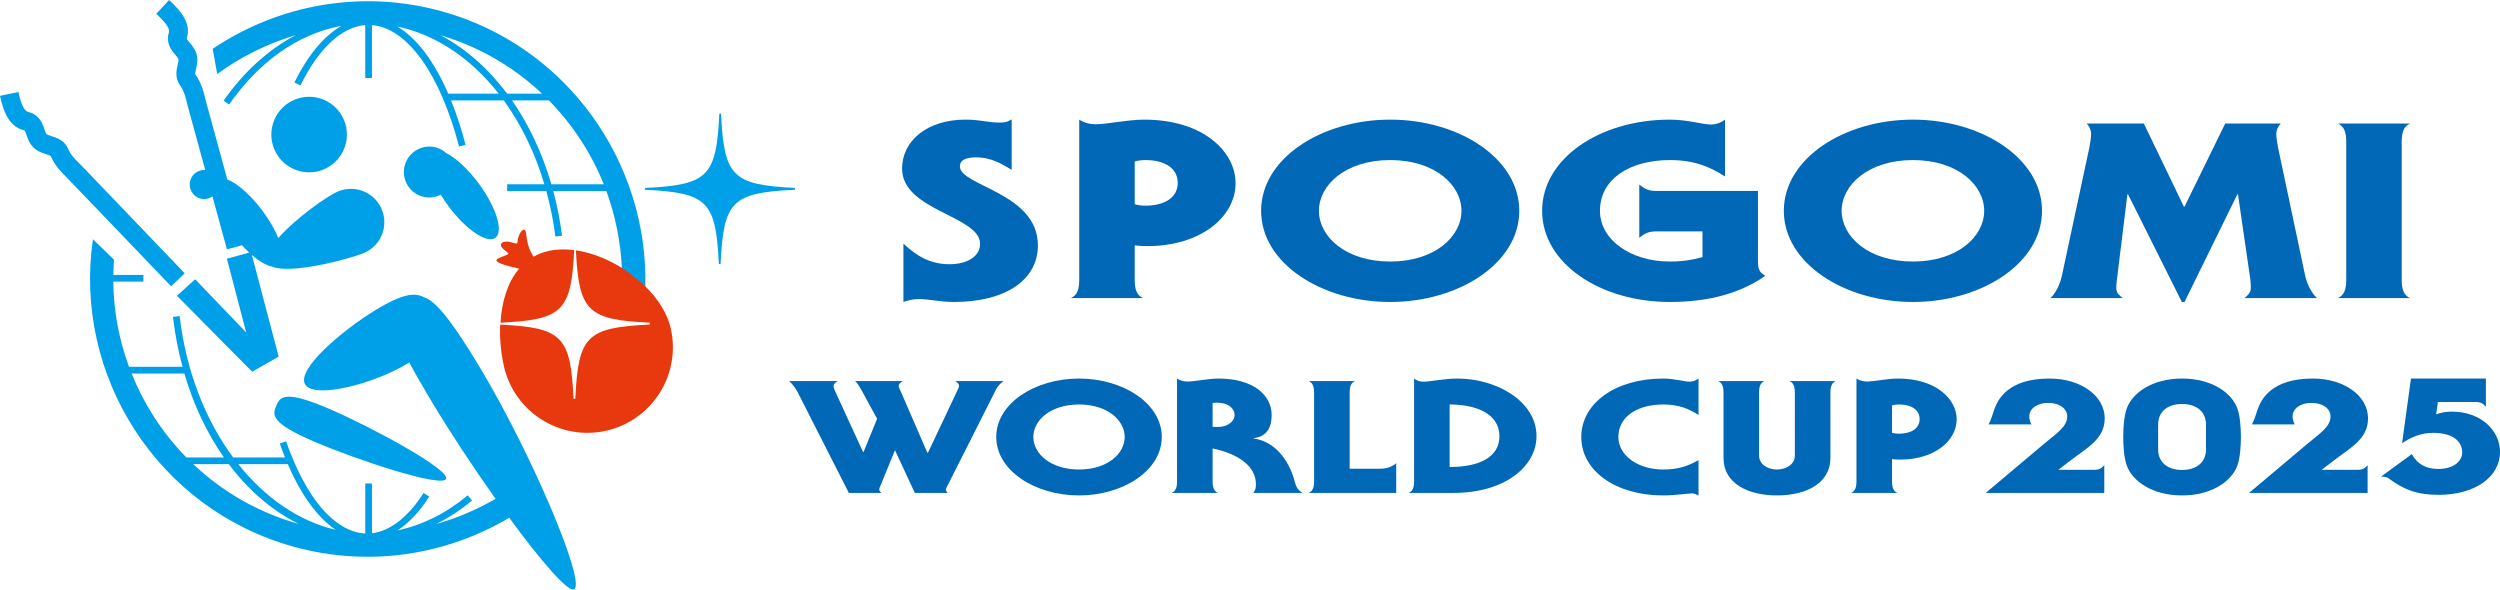
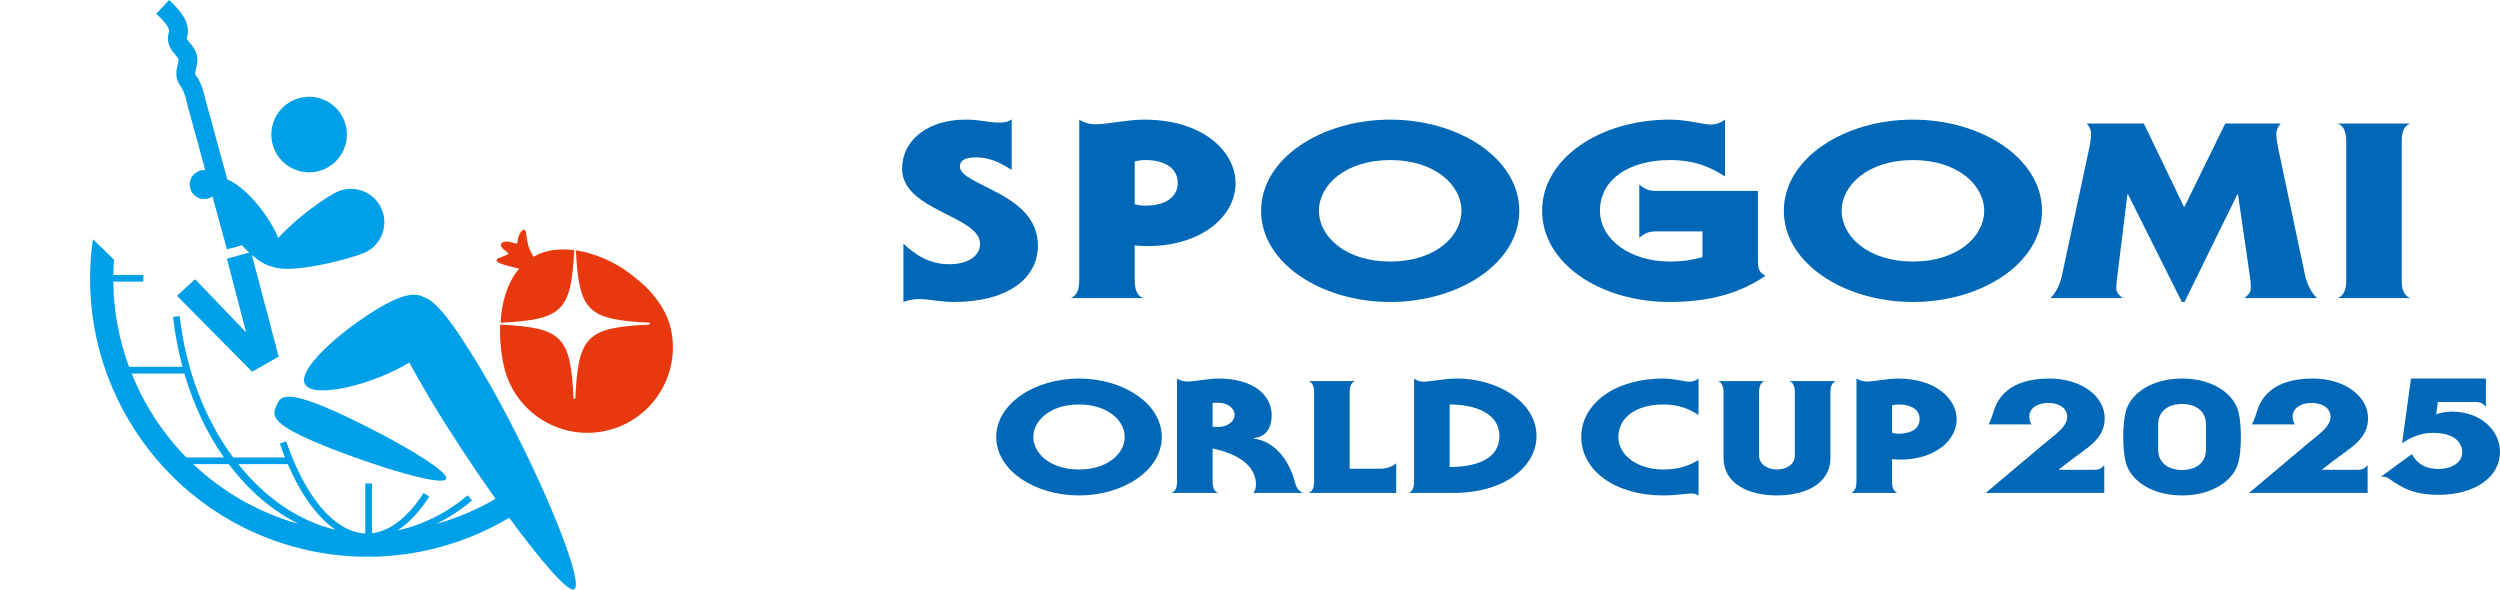
<svg xmlns="http://www.w3.org/2000/svg" id="_レイヤー_2" width="91.912mm" height="21.675mm" viewBox="0 0 260.538 61.441">
  <defs>
    <style>.cls-1{fill:#0068b7;}.cls-2{fill:#00a0e9;}.cls-3{fill:#e8380d;}</style>
  </defs>
  <g id="_レイヤー_1-2">
    <path class="cls-2" d="M35.836,15.573c.855-2-.072-4.314-2.072-5.169-1.999-.856-4.313.072-5.169,2.071-.855,2,.072,4.314,2.072,5.169,1.999.856,4.314-.072,5.169-2.071" />
-     <path class="cls-2" d="M46.497,15.949c-.207-.183-.437-.345-.705-.46-1.349-.577-2.91.049-3.487,1.397-.577,1.349.049,2.91,1.398,3.486.749.321,1.558.259,2.233-.08.236.387.496.779.786,1.171,1.837,2.479,4.034,3.964,4.908,3.317.874-.648.093-3.182-1.744-5.661-1.123-1.517-2.381-2.658-3.389-3.17" />
    <path class="cls-2" d="M44.144,30.964c-.93-.53-2.333-.279-4.933,1.302-3.673,2.233-8.34,6.267-7.407,7.801.933,1.535,7.112-.012,10.785-2.245.026-.016.047-.031.072-.047.556,1.055,1.266,2.309,2.167,3.815,2.014,3.368,4.471,7.091,6.814,10.394-1.939,1.128-4.017,2.015-6.187,2.626,1.3-.643,2.553-1.459,3.739-2.45l-.449-.538c-2.241,1.874-4.728,3.102-7.315,3.654,1.186-.779,2.319-1.967,3.303-3.526l-.592-.374c-1.571,2.492-3.506,3.984-5.376,4.197v-5.19h-.7v5.209c-.054-.001-.108-.002-.162-.003-3.113-.278-6.041-3.734-8.085-9.594l-.661.231c.175.501.358.979.546,1.446h-5.406c-2.888-3.907-4.912-9.005-5.573-14.728l-.696.08c.209,1.807.547,3.545.994,5.205h-5.575c-1.038-2.811-1.607-5.811-1.639-8.88h3.136v-.7h-3.129c.008-.527.027-1.056.067-1.586l-2.198-2.131c-2.067,14.213,6.731,28.121,20.927,32.045,7.885,2.18,15.919.855,22.457-3.018,3.321,4.527,6.158,7.819,6.773,7.454,1.231-.731-4.392-14.03-9.765-23.015-3.226-5.394-4.831-7.117-5.932-7.435M29.993,48.371c1.398,3.241,3.113,5.579,4.991,6.847-3.845-.907-7.363-3.341-10.153-6.847h5.162ZM19.215,38.929c.961,3.291,2.371,6.243,4.122,8.743h-3.915c-2.462-2.513-4.396-5.493-5.701-8.743h5.494ZM20.138,48.371h3.707c2.055,2.732,4.536,4.869,7.296,6.234-4.262-1.199-7.988-3.382-11.003-6.234" />
    <path class="cls-2" d="M28.789,42.29c-.408.953-.604,1.784,3.976,3.743,4.581,1.96,13.317,4.824,13.725,3.87.407-.953-7.667-5.362-12.248-7.322-4.58-1.959-5.045-1.244-5.453-.291" />
-     <path class="cls-2" d="M75.146,11.849h-.181c-.309,6.556-1.175,7.422-7.733,7.733l-.05.194c6.558.311,7.424,1.177,7.733,7.733h.181c.309-6.556,1.175-7.422,7.733-7.733l.05-.194c-6.558-.311-7.424-1.177-7.733-7.733" />
-     <path class="cls-2" d="M19.25,28.48l-10.759-11.226c-.067-.069-.143-.143-.225-.222-.389-.378-.872-.849-1.154-1.5-.4-.922-1.205-1.176-1.738-1.343-.306-.096-.496-.161-.556-.259-.071-.115-.132-.293-.196-.481-.191-.558-.51-1.491-1.651-1.772-.277-.068-.688-.359-1.053-2.093l-1.918.404c.308,1.461.871,3.191,2.503,3.593.069.017.101.024.264.502.092.269.196.574.383.876.447.726,1.163.951,1.636,1.1.394.123.492.171.528.252.435,1.006,1.127,1.679,1.584,2.125l10.937,11.4,1.415-1.356Z" />
    <path class="cls-2" d="M17.599,3.387c-.345,1.123.292,1.876.672,2.327.129.152.25.295.312.415.053.101.011.298-.063.61-.131.543-.327,1.364.259,2.181.413.576.569,1.233.693,1.761.027.111.051.214.078.318l1.84,6.722c-.704-.05-1.369.4-1.564,1.107-.223.805.249,1.639,1.055,1.862.45.125.905.026,1.261-.22l1.509,5.516,1.563-.428c.253.277.507.534.759.767l-2.326.636,2.01,7.69-5.321-5.552-1.893,1.725,7.834,7.913,2.765-1.568-2.793-10.599c.803.693,1.56,1.128,2.143,1.22,1.937.816,7.915-.773,9.478-1.399,1.784-.715,2.65-2.741,1.936-4.525-.715-1.784-2.741-2.65-4.525-1.936-1.2.481-4.476,2.838-6.275,4.872-.36-.866-.912-1.837-1.626-2.801-1.239-1.673-2.642-2.89-3.692-3.307l-2.244-8.2-.064-.265c-.147-.621-.369-1.561-1.009-2.452-.052-.072-.041-.181.055-.582.115-.483.29-1.212-.103-1.969-.164-.315-.372-.561-.555-.778-.326-.386-.317-.417-.296-.485.473-1.538-.61-2.813-1.851-3.963l-1.332,1.439c1.332,1.233,1.385,1.702,1.31,1.948" />
    <path class="cls-3" d="M52.015,26.881c-.887.389.545.764,2.085,1.12-1.219,1.431-1.816,3.473-1.94,5.629,6.458-.31,7.365-1.182,7.681-7.562-.926-.117-1.831-.104-2.671.085-.579.129-1.098.337-1.567.602-.636-.987-.68-1.765-.78-2.462-.113-.794-.688-.11-.826.527-.139.638.068.654-.754.421-.823-.234-1.448.181-.726.767.722.586.61.385-.502.873" />
-     <path class="cls-2" d="M67.252,29.907c.33-12.971-8.154-25.118-21.212-28.729-8.465-2.341-17.106-.645-23.878,3.911l.478,2.625c2.468-1.808,5.239-3.179,8.181-4.054-2.829,1.49-5.411,3.807-7.517,6.832l.575.4c3.109-4.468,7.119-7.288,11.506-8.161.056-.006.113-.012.17-.018-1.798,1.038-3.473,3.037-4.877,5.887l.629.31c1.912-3.883,4.3-6.099,6.757-6.298v5.517h.7V2.619c3.653.28,7.108,5.065,9.078,12.654l.677-.176c-.439-1.691-.949-3.235-1.514-4.634h5.495c1.798,2.476,3.247,5.434,4.232,8.743h-3.88v.7h4.082c.416,1.517.736,3.102.948,4.746l.694-.09c-.207-1.61-.517-3.164-.917-4.656h5.53c.941,2.542,1.499,5.339,1.623,8.102l2.44,1.899ZM56.49,9.763h-3.636c-1.967-2.628-4.327-4.707-6.94-6.091,4.082,1.218,7.662,3.34,10.576,6.091M46.714,9.763c-1.47-3.391-3.293-5.798-5.303-6.998,4.038.849,7.697,3.339,10.56,6.998h-5.257ZM57.46,19.206c-.956-3.284-2.358-6.239-4.104-8.743h3.845c2.469,2.513,4.415,5.49,5.723,8.743h-5.464Z" />
    <path class="cls-3" d="M64.786,27.906c-1.499-.926-3.162-1.579-4.77-1.818.318,6.376,1.231,7.236,7.723,7.544l-.05.194c-6.559.311-7.425,1.177-7.734,7.733h-.181c-.307-6.526-1.171-7.413-7.648-7.728-.063,1.445.076,2.932.385,4.312,1.078,4.804,5.846,7.825,10.65,6.747s7.825-5.846,6.748-10.65c-.356-1.583-1.348-3.115-2.683-4.423-.41-.386-1.668-1.437-2.44-1.911" />
    <path class="cls-1" d="M105.431,17.703c-.911-.537-2.032-1.303-3.713-1.303-1.402,0-1.682.486-1.682.945,0,2.044,8.128,2.734,8.128,8.225,0,3.627-3.398,5.901-8.758,5.901-1.402,0-2.593-.307-3.679-.307-.561,0-1.261.179-1.577.307v-6.079c1.297,1.2,2.698,2.145,4.8,2.145,1.892,0,3.188-.843,3.188-2.12,0-2.938-8.128-3.448-8.128-7.842,0-2.835,2.523-5.108,6.622-5.108,1.506,0,2.382.306,3.433.306.56,0,.911-.026,1.296-.306h.07v5.236Z" />
    <path class="cls-1" d="M111.598,31.062c.665-.28.875-.919.875-1.89V12.467c.526.332,1.087.485,1.717.485,1.121,0,3.328-.485,5.045-.485,6.236,0,9.529,3.397,9.529,6.615,0,3.526-3.643,6.565-9.179,6.565-.49,0-.911-.026-1.331-.076v3.601c0,.971.21,1.61.876,1.89h-7.532ZM118.254,21.279c.28.103.736.153,1.121.153,1.962,0,3.363-.817,3.363-2.375s-1.401-2.376-3.363-2.376c-.385,0-.841.052-1.121.154v4.444Z" />
    <path class="cls-1" d="M158.332,21.969c0,5.466-6.306,9.502-13.453,9.502s-13.453-4.036-13.453-9.502,6.306-9.502,13.453-9.502,13.453,4.036,13.453,9.502M137.452,21.969c0,2.682,2.768,5.287,7.427,5.287s7.428-2.605,7.428-5.287-2.768-5.288-7.428-5.288-7.427,2.606-7.427,5.288" />
    <path class="cls-1" d="M183.206,27.154c0,.919.14,1.226.771,1.584-2.558,1.788-5.816,2.733-9.95,2.733-7.322,0-13.313-4.062-13.313-9.502s5.991-9.502,13.313-9.502c1.822,0,3.468.511,4.239.511.666,0,1.121-.23,1.506-.511v5.926c-1.576-1.022-3.223-1.712-5.745-1.712-4.134,0-7.287,1.942-7.287,5.288,0,3.014,3.188,5.287,7.287,5.287,1.436,0,2.488-.204,3.398-.459v-2.682h-4.834c-.876,0-1.262.28-1.752.664v-5.543c.49.383.876.664,1.752.664h10.615v7.254Z" />
    <path class="cls-1" d="M212.809,21.969c0,5.466-6.307,9.502-13.453,9.502s-13.454-4.036-13.454-9.502,6.306-9.502,13.454-9.502,13.453,4.036,13.453,9.502M191.928,21.969c0,2.682,2.768,5.287,7.428,5.287s7.426-2.605,7.426-5.287-2.767-5.288-7.426-5.288-7.428,2.606-7.428,5.288" />
    <path class="cls-1" d="M227.593,21.534h.069l4.24-8.659h5.781c-.246.281-.456.638-.456,1.047s.07.894.176,1.431l2.837,13.41c.21.919.701,1.839,1.226,2.299h-7.567c.28-.23.666-.511.666-.996,0-.307,0-.664-.071-1.124l-1.261-8.685h-.07l-5.501,11.213h-.28l-5.605-11.213h-.07l-1.087,8.838c-.069.485-.069.817-.069.971,0,.485.385.766.665.996h-7.532c.525-.46.981-1.38,1.191-2.299l2.873-13.41c.105-.537.175-1.022.175-1.431s-.21-.766-.455-1.047h5.955l4.17,8.659Z" />
    <path class="cls-1" d="M244.514,14.766c0-.971-.21-1.609-.876-1.891h7.532c-.665.282-.876.92-.876,1.891v14.406c0,.971.211,1.61.876,1.89h-7.532c.666-.28.876-.919.876-1.89v-14.406Z" />
-     <path class="cls-1" d="M98.775,50.551c-.067.147-.202.36-.202.458,0,.132.112.263.202.361h-3.437l-2.043-4.405h-.045l-1.438,3.521c-.112.278-.18.376-.18.523,0,.132.113.263.203.361h-3.37l-5.368-10.561c-.224-.425-.629-.9-.853-1.096h5.053c-.224.147-.426.294-.426.524,0,.196.089.376.202.622l2.875,6.254h.045l1.415-3.471-1.617-2.964c-.18-.327-.405-.72-.674-.965h4.964c-.225.147-.427.294-.427.524,0,.13.135.376.247.622l2.74,6.319h.068l2.987-6.319c.112-.246.247-.492.247-.622,0-.23-.157-.377-.382-.524h5.031c-.337.245-.629.54-.786.867l-5.031,9.971Z" />
    <path class="cls-1" d="M121.075,45.541c0,3.504-4.043,6.091-8.625,6.091s-8.625-2.587-8.625-6.091,4.043-6.091,8.625-6.091,8.625,2.587,8.625,6.091M107.688,45.541c0,1.719,1.774,3.389,4.762,3.389s4.761-1.67,4.761-3.389-1.774-3.389-4.761-3.389-4.762,1.67-4.762,3.389" />
    <path class="cls-1" d="M122.666,39.451c.337.212.696.311,1.101.311.718,0,2.133-.311,3.234-.311,3.571,0,5.525,1.703,5.525,3.798,0,1.146-.404,2.26-1.886,2.407v.033c2.583.392,3.84,2.75,4.312,4.568.18.72.472.884.786,1.113h-5.143c.247-.246.292-.589.292-.884,0-2.031-2.044-3.242-4.515-3.749v3.422c0,.622.135,1.031.562,1.211h-4.83c.427-.18.562-.589.562-1.211v-10.708ZM126.372,44.477c.18.017.359.017.562.017.988,0,1.729-.557,1.729-1.261s-.741-1.261-1.729-1.261c-.203,0-.382,0-.562.017v2.488Z" />
    <path class="cls-1" d="M136.387,51.369c.427-.18.562-.589.562-1.211v-9.235c0-.622-.135-1.031-.562-1.211h4.829c-.427.18-.561.589-.561,1.211v7.924h3.167c.696,0,1.235-.196,1.684-.572v3.094h-9.119Z" />
    <path class="cls-1" d="M147.369,39.45c.247.18.539.328.966.328.741,0,2.156-.328,3.571-.328,3.976,0,8.221,2.325,8.221,6.009,0,3.013-3.1,5.911-8.693,5.911h-4.627c.427-.181.562-.59.562-1.212v-10.708ZM151.074,48.668c3.145,0,5.188-1.048,5.188-3.209,0-2.407-2.538-3.307-5.188-3.307v6.516Z" />
    <path class="cls-1" d="M177.013,51.632c-.112-.049-.427-.213-.674-.213-.427,0-1.774.213-3.01.213-5.008,0-8.535-2.603-8.535-6.091s3.527-6.091,8.535-6.091c1.168,0,2.224.328,2.718.328.427,0,.719-.147.966-.328v3.799c-1.011-.655-2.066-1.097-3.684-1.097-2.65,0-4.671,1.244-4.671,3.389,0,1.932,2.043,3.389,4.671,3.389,1.55,0,2.606-.36,3.684-.982v3.684Z" />
    <path class="cls-1" d="M191.318,39.712c-.427.18-.561.589-.561,1.211v6.812c0,2.619-2.516,3.896-5.571,3.896s-5.57-1.277-5.57-3.896v-6.812c0-.622-.135-1.031-.562-1.211h4.829c-.426.18-.561.589-.561,1.211v6.566c0,.884.876,1.441,1.864,1.441.989,0,1.864-.557,1.864-1.441v-6.566c0-.622-.134-1.031-.561-1.211h4.829Z" />
    <path class="cls-1" d="M192.91,51.37c.427-.181.562-.59.562-1.212v-10.708c.337.213.696.311,1.101.311.718,0,2.133-.311,3.234-.311,3.998,0,6.109,2.178,6.109,4.241,0,2.259-2.336,4.207-5.884,4.207-.315,0-.584-.016-.854-.049v2.309c0,.622.135,1.031.562,1.212h-4.83ZM197.178,45.099c.18.065.472.098.719.098,1.258,0,2.156-.524,2.156-1.523,0-.998-.898-1.522-2.156-1.522-.247,0-.539.032-.719.098v2.849Z" />
    <path class="cls-1" d="M206.945,51.369l6.087-5.125c1.235-1.031,2.403-1.768,2.403-2.832,0-.868-.853-1.424-1.976-1.424s-1.977.556-1.977,1.424c0,.278.09.573.225.818h-4.47c.247-.409.472-1.195.561-1.457.382-1.13,1.438-3.323,5.795-3.323,3.28,0,5.75,1.817,5.75,4.142,0,2.177-1.841,3.062-3.706,4.503l-1.123.867h3.751c.584,0,.786-.213,1.033-.491v2.898h-12.353Z" />
    <path class="cls-1" d="M221.632,48.488c-.27-.754-.36-1.965-.36-2.948,0-.982.09-2.193.36-2.947.584-1.653,2.672-3.143,5.772-3.143s5.189,1.49,5.773,3.143c.269.754.359,1.965.359,2.947,0,.983-.09,2.194-.359,2.948-.584,1.653-2.673,3.143-5.773,3.143s-5.188-1.49-5.772-3.143M224.911,46.85c0,1.31.966,2.128,2.493,2.128,1.528,0,2.493-.818,2.493-2.128v-2.62c0-1.309-.965-2.128-2.493-2.128-1.527,0-2.493.819-2.493,2.128v2.62Z" />
    <path class="cls-1" d="M234.387,51.369l6.087-5.125c1.235-1.031,2.403-1.768,2.403-2.832,0-.868-.853-1.424-1.976-1.424s-1.977.556-1.977,1.424c0,.278.09.573.225.818h-4.47c.247-.409.472-1.195.562-1.457.381-1.13,1.437-3.323,5.794-3.323,3.28,0,5.75,1.817,5.75,4.142,0,2.177-1.841,3.062-3.706,4.503l-1.123.867h3.751c.584,0,.787-.213,1.034-.491v2.898h-12.354Z" />
    <path class="cls-1" d="M259.067,39.45v2.947c-.249-.283-.453-.5-1.041-.5h-3.96l-.181,1.282c.453-.183,1.086-.283,1.606-.283,3.123,0,5.047,2.031,5.047,4.195,0,2.647-2.648,4.478-6.382,4.478-2.353,0-3.666-.566-5.295-1.764-.135-.1-.452-.133-.724-.133l3.213-2.347c.544,1.015,1.448,1.547,2.738,1.547,1.743,0,2.512-.899,2.512-1.714,0-1.166-.973-2.048-3.054-2.048-1.268,0-2.332.483-3.214,1.082l.928-6.742h7.807Z" />
  </g>
</svg>